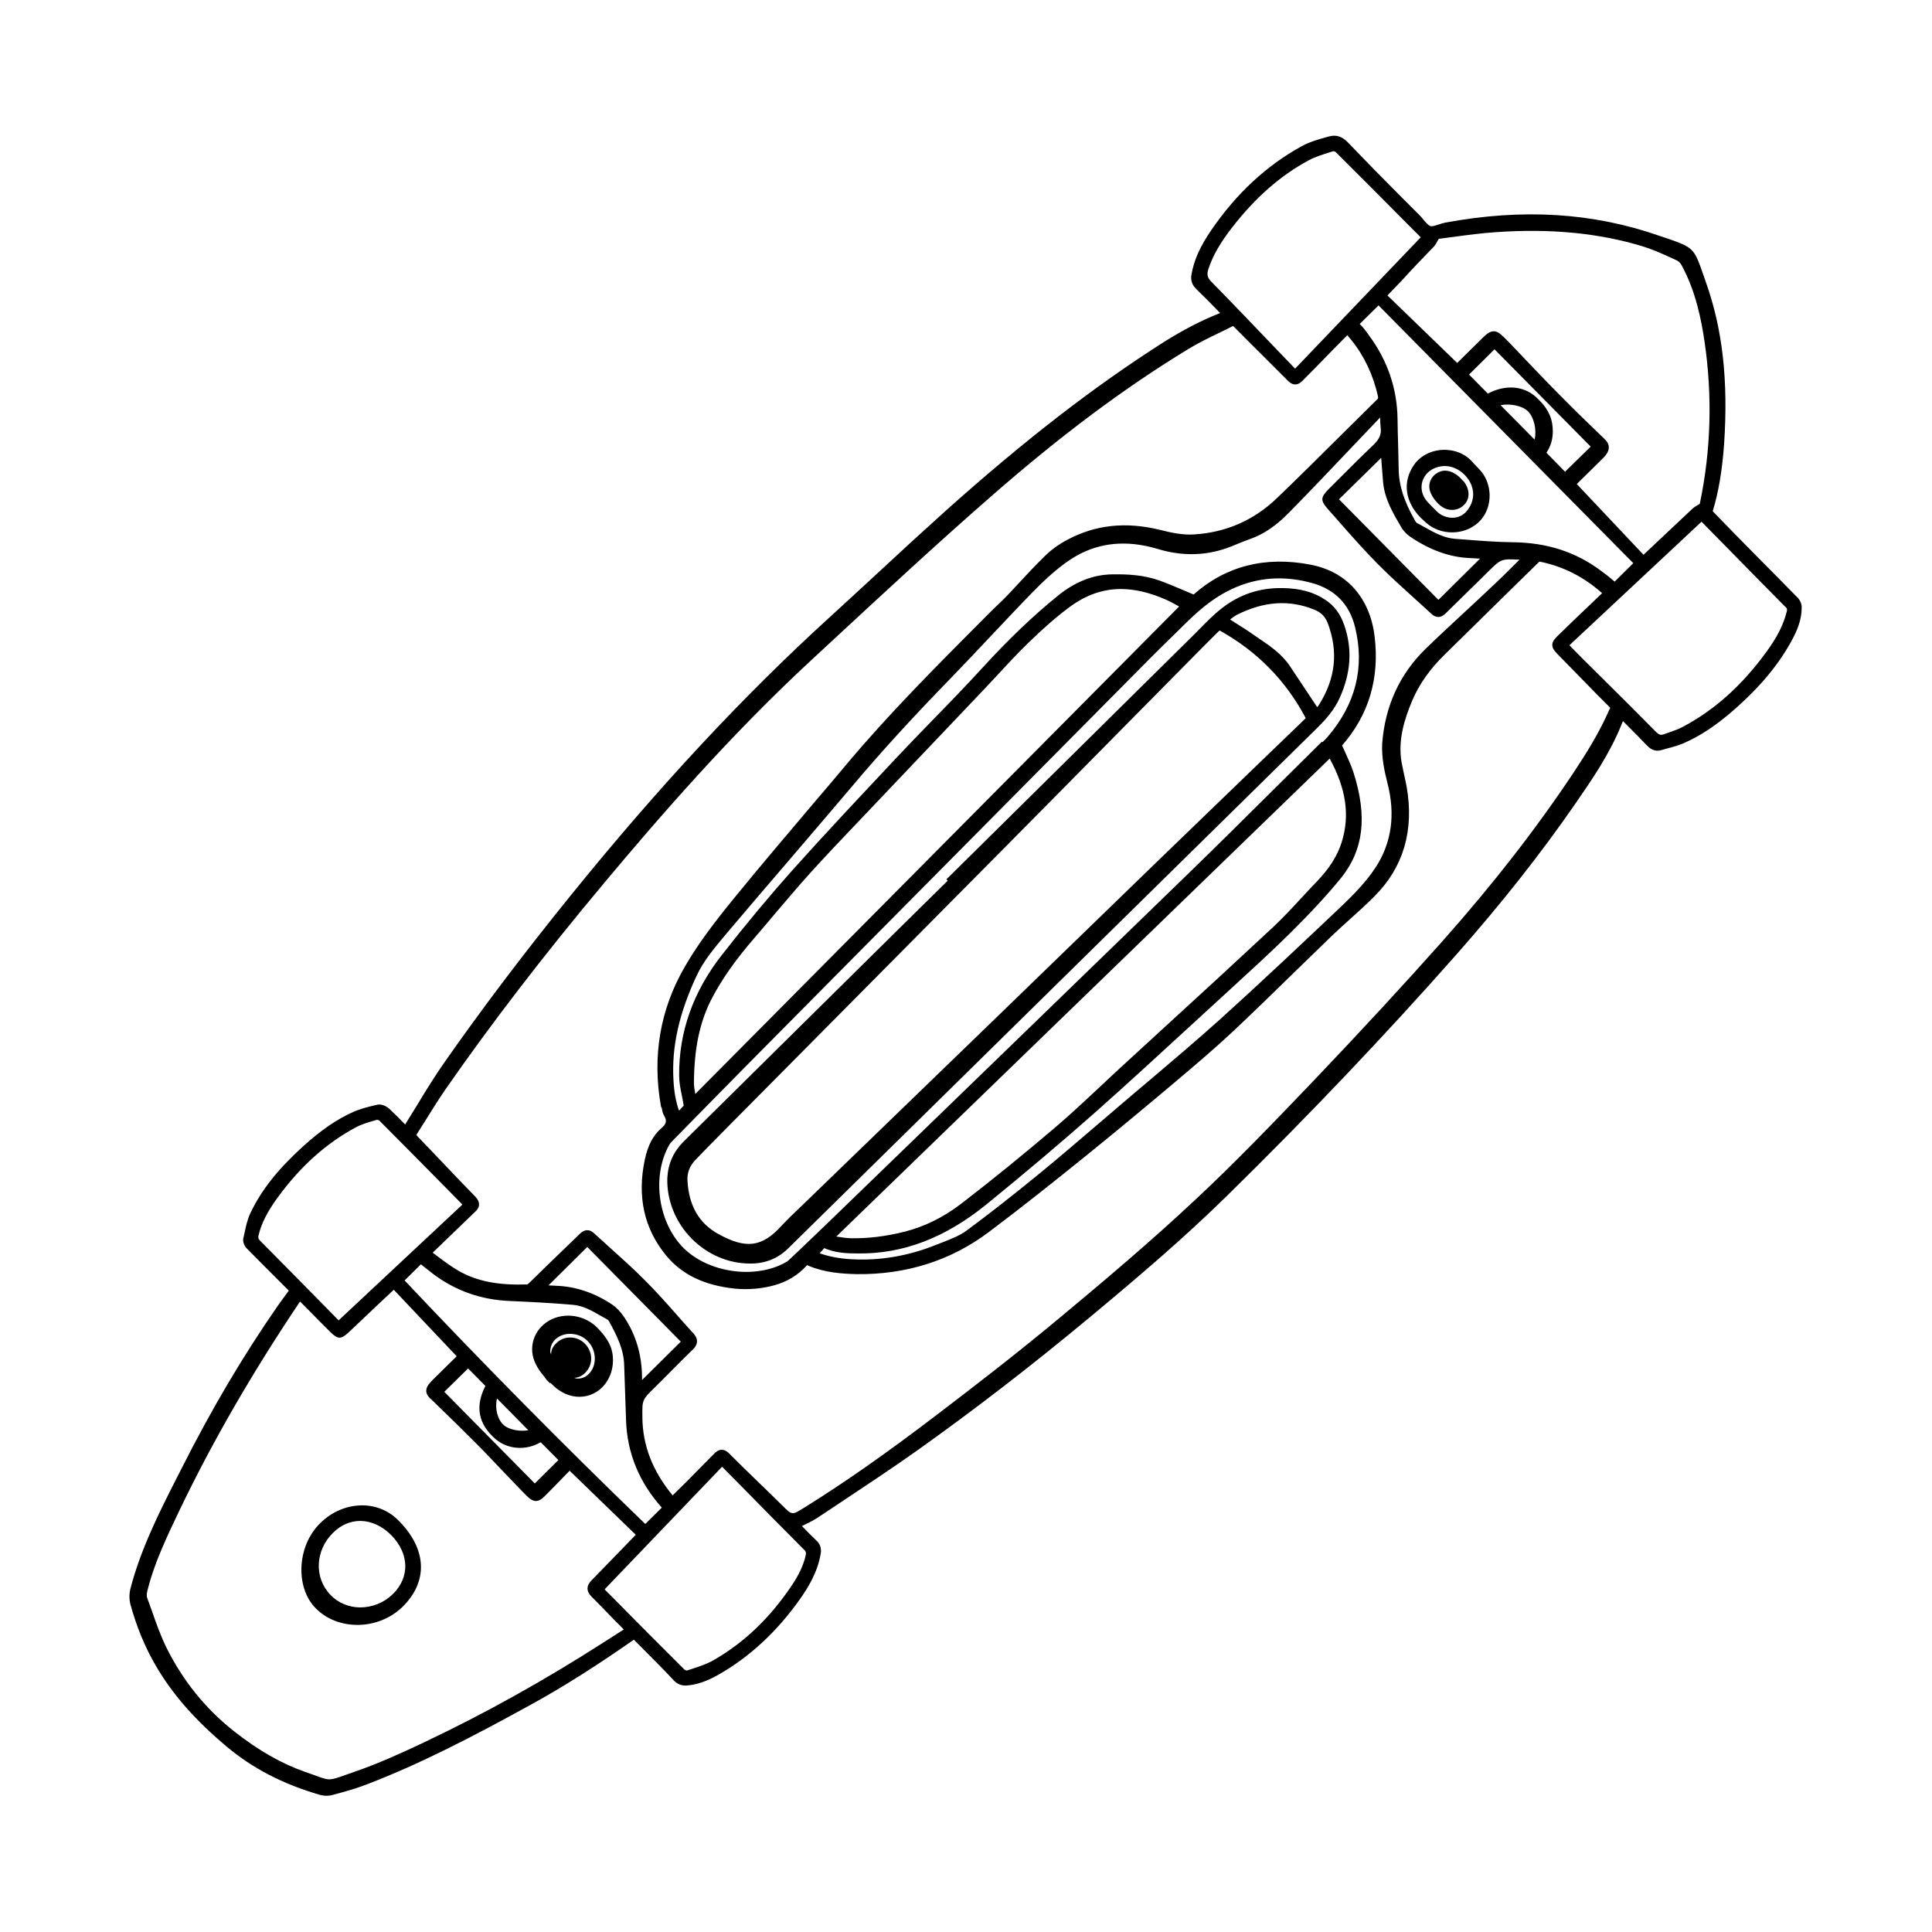
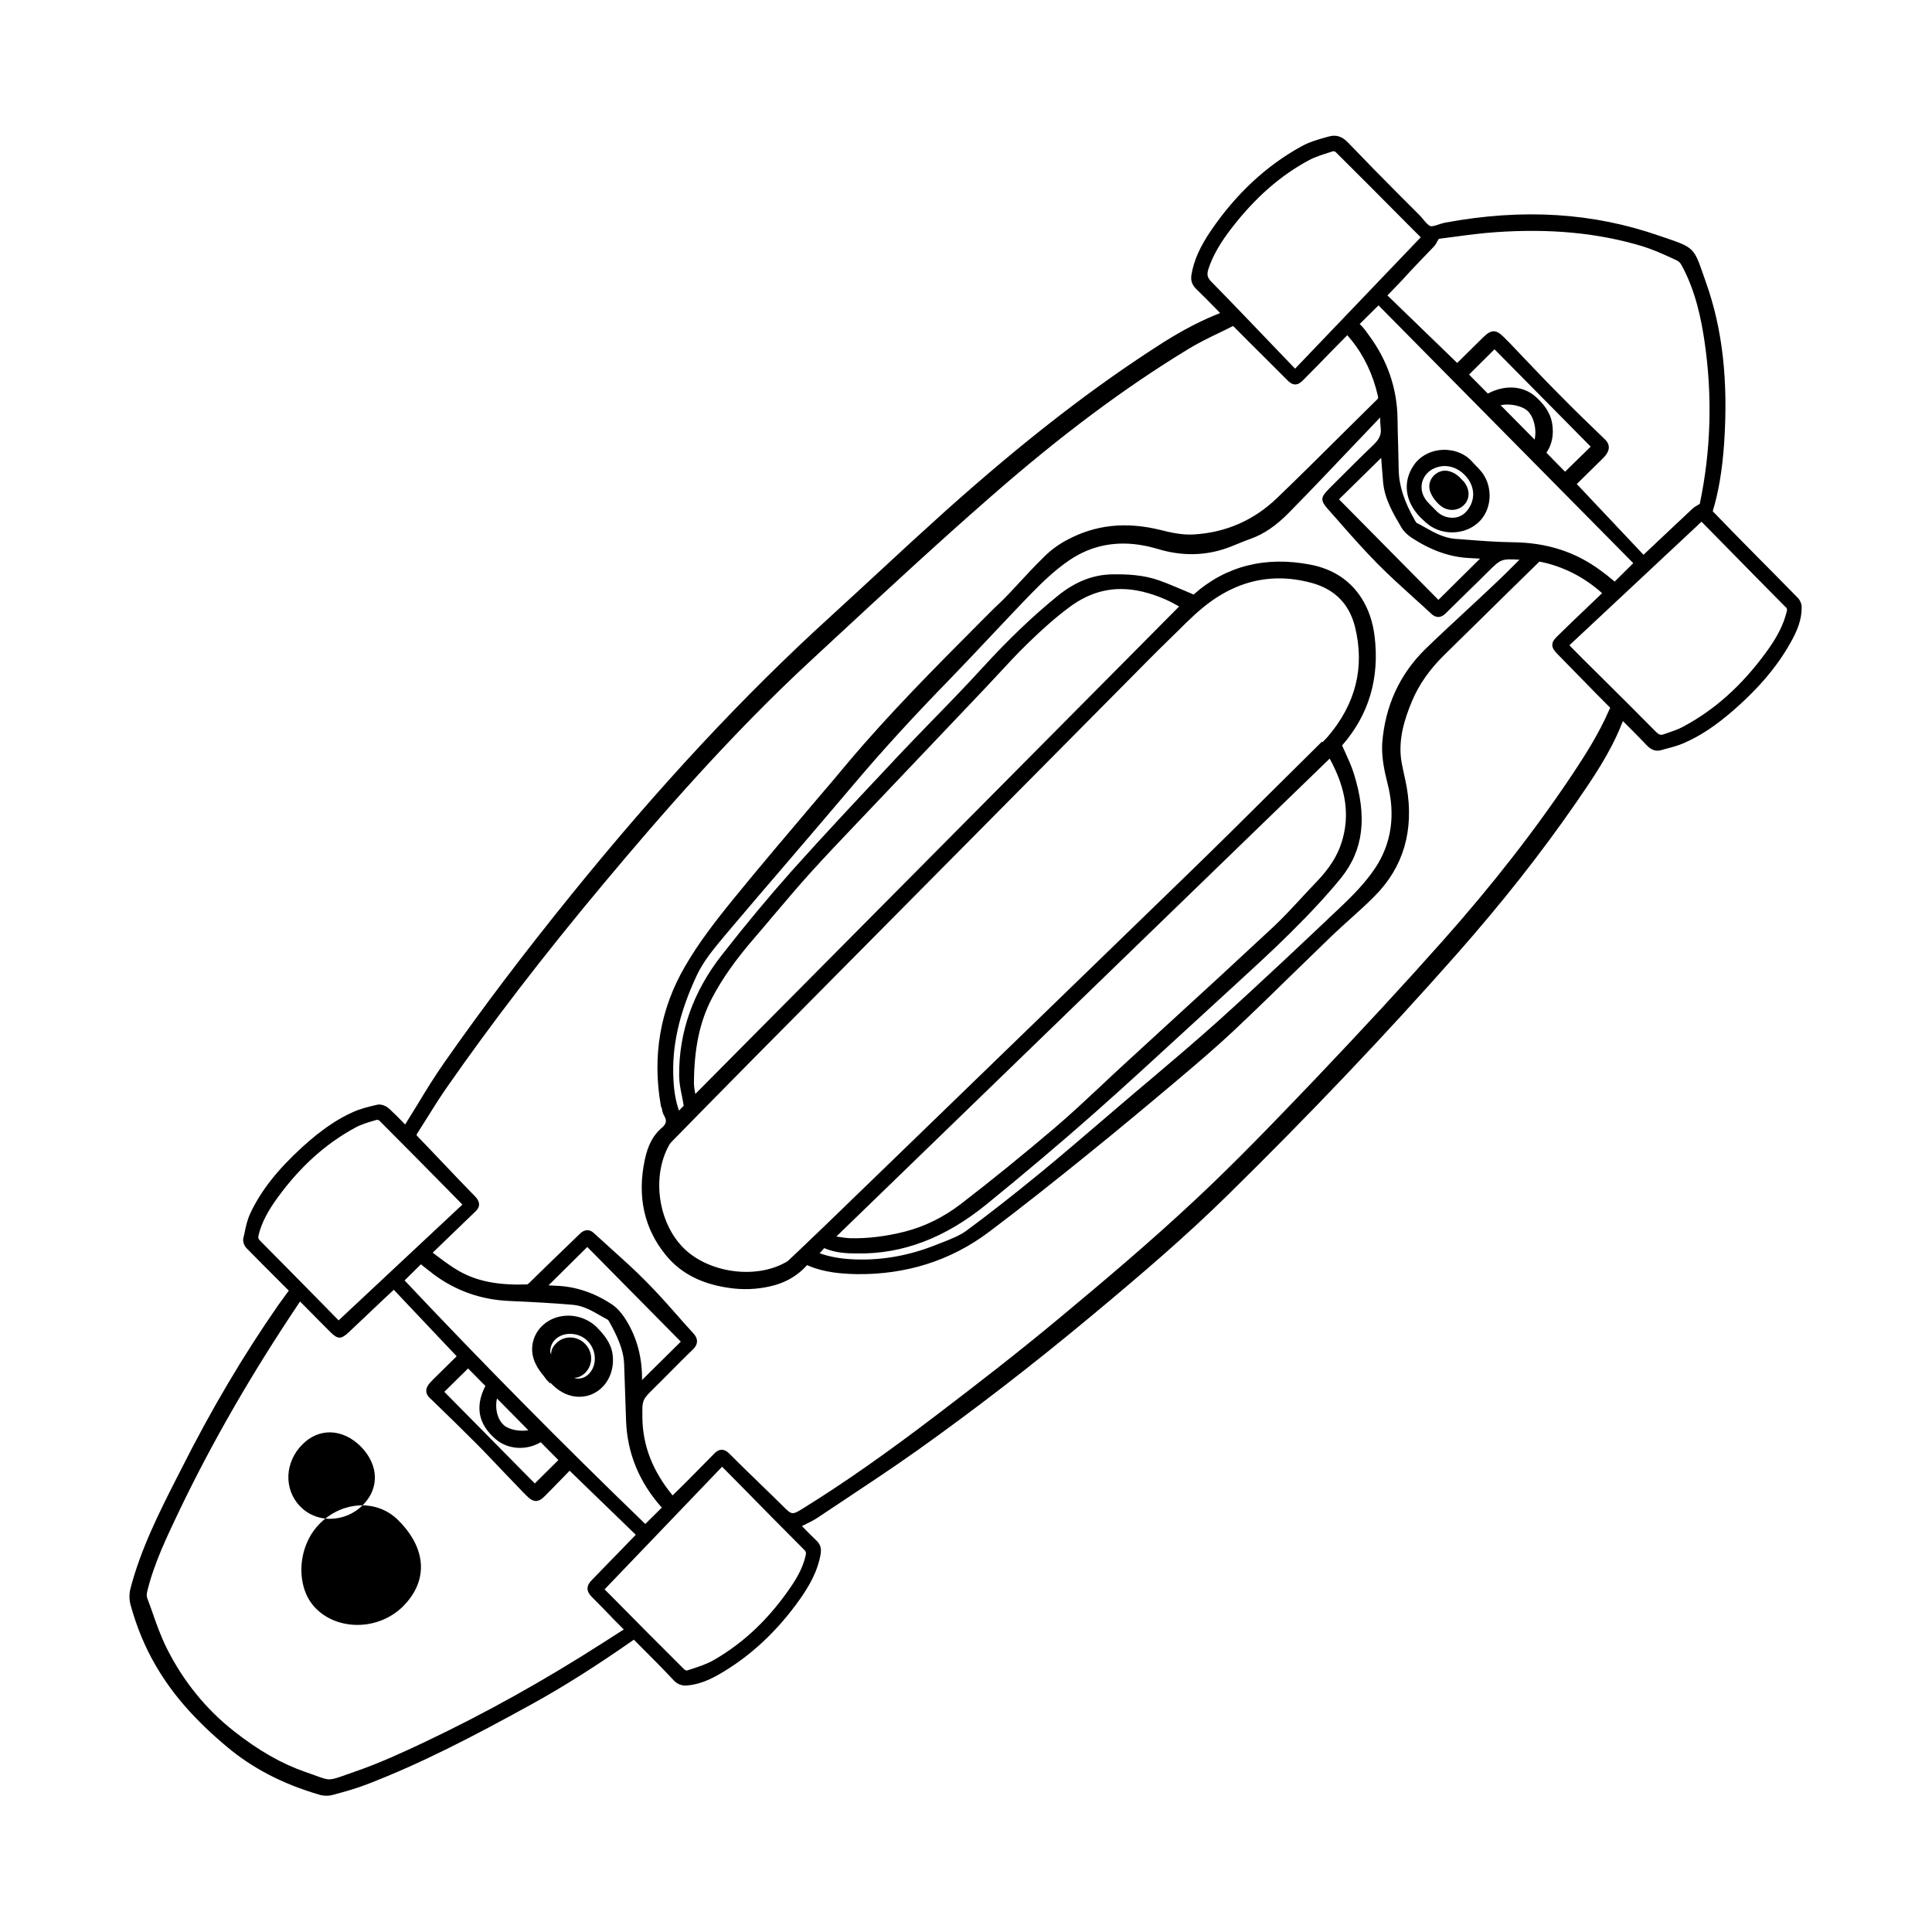
<svg xmlns="http://www.w3.org/2000/svg" fill="#000000" width="800px" height="800px" version="1.1" viewBox="144 144 512 512">
  <g>
    <path d="m620.46 302.46c-3.629-3.727-7.305-7.406-10.934-11.082-3.879-3.93-7.758-7.859-11.637-11.891 1.562-5.141 2.519-10.832 3.023-17.938 1.109-16.727-0.402-30.328-4.836-42.773l-0.805-2.316c-2.316-6.648-2.57-6.902-9.574-9.32l-1.812-0.605c-17.684-6.195-36.324-7.356-56.93-3.527-0.555 0.102-1.16 0.301-1.762 0.504-0.754 0.25-1.664 0.555-2.117 0.402-0.605-0.203-1.211-0.957-1.863-1.715-0.352-0.453-0.707-0.855-1.109-1.258l-5.039-5.039c-4.684-4.684-9.32-9.422-13.906-14.207-1.512-1.562-3.125-2.066-5.039-1.512l-0.906 0.25c-2.168 0.605-4.383 1.258-6.348 2.367-9.168 5.039-17.18 12.445-23.781 22.066-3.023 4.383-4.684 8.062-5.34 11.941-0.25 1.512 0.152 2.672 1.258 3.777 1.762 1.715 3.527 3.477 5.289 5.289l1.059 1.109h-0.051c-4.887 1.914-9.723 4.434-14.863 7.656-18.59 11.84-36.93 26.047-57.836 44.738-6.047 5.441-12.141 11.035-17.984 16.473-4.18 3.879-8.414 7.758-12.645 11.637-22.973 20.906-45.445 45.039-68.719 73.809-12.445 15.367-23.375 29.824-33.504 44.285-2.57 3.68-4.938 7.508-7.203 11.285-0.957 1.562-1.914 3.125-2.871 4.637-0.102 0.152-0.203 0.352-0.301 0.504l-0.301-0.301c-1.309-1.359-2.621-2.672-3.93-3.879-0.754-0.707-2.117-1.309-3.176-1.059-2.418 0.555-4.434 1.059-6.348 1.914-4.332 1.914-8.566 4.836-13.301 9.117-6.801 6.195-11.082 11.637-13.957 17.684-0.805 1.715-1.211 3.527-1.562 5.289l-0.301 1.309c-0.25 0.957 0.25 2.066 0.805 2.672 2.621 2.672 5.289 5.34 7.961 8.012l3.277 3.277-0.605 0.805c-0.754 1.059-1.512 2.066-2.266 3.125-9.168 13.199-17.633 27.457-25.746 43.578l-1.008 1.965c-4.734 9.32-9.621 18.992-12.344 29.473-0.352 1.359-0.352 2.922 0 4.231 1.613 5.894 3.879 11.387 6.75 16.273 4.434 7.609 10.43 14.41 18.844 21.461 6.801 5.691 14.762 9.824 24.383 12.645 0.453 0.152 1.211 0.301 2.066 0.301 0.402 0 0.855-0.051 1.258-0.152l0.605-0.152c2.973-0.805 6.098-1.664 9.02-2.82 14.207-5.492 27.508-12.395 43.176-21.008 8.613-4.734 17.281-10.227 27.305-17.23l2.367 2.383c2.769 2.769 5.543 5.543 8.211 8.414 0.957 1.008 2.066 1.41 3.324 1.359 2.719-0.203 5.391-1.109 8.414-2.82 8.363-4.734 15.668-11.539 21.715-20.102 2.117-3.023 4.684-7.106 5.492-12.09 0.203-1.41-0.152-2.519-1.211-3.477-1.16-1.109-2.316-2.266-3.477-3.477l-0.301-0.301c0.102-0.051 0.203-0.102 0.301-0.152 1.309-0.656 2.57-1.211 3.777-2.016l5.543-3.68c6.953-4.637 14.156-9.371 21.109-14.309 14.914-10.629 29.926-22.168 45.797-35.367 13.805-11.488 25.242-21.312 36.172-32.043 21.512-21.109 41.867-42.523 60.559-63.68 12.141-13.754 22.57-26.953 31.789-40.305 4.281-6.195 9.117-13.199 12.191-20.957 0.102-0.301 0.25-0.555 0.352-0.805l0.906 0.906c1.863 1.863 3.68 3.68 5.441 5.543 0.453 0.453 1.762 1.863 3.879 1.211 0.555-0.152 1.059-0.301 1.613-0.453 1.41-0.352 2.82-0.754 4.231-1.359 4.332-1.863 8.516-4.637 13.199-8.715 7.203-6.297 12.191-12.344 15.719-18.992 1.109-2.117 2.367-4.938 2.367-8.16 0.059-0.969-0.395-1.977-1-2.633zm-96.48-93.105c0.453-0.453 0.707-1.008 0.957-1.461 0.102-0.203 0.203-0.352 0.301-0.504l0.051-0.102c1.309-0.152 2.621-0.352 3.879-0.504 3.68-0.504 7.508-1.008 11.234-1.258 14.461-1.008 27.156 0.203 38.844 3.727 2.621 0.805 5.238 1.965 7.758 3.125l1.41 0.656c0.453 0.203 0.957 0.707 1.258 1.309 3.727 6.852 5.188 14.359 6.047 20.152 2.117 14.41 1.715 28.867-1.258 43.023-0.152 0.102-0.301 0.152-0.402 0.25-0.605 0.352-1.16 0.656-1.664 1.16-3.125 2.922-6.195 5.844-9.32 8.766l-3.527 3.324-17.684-18.742 6.801-6.699c0.301-0.301 0.656-0.656 0.906-1.008 1.41-1.863 0.656-3.273-0.25-4.133-3.879-3.727-8.465-8.16-12.848-12.645-2.871-2.871-5.644-5.844-8.465-8.766l-3.93-4.133-1.613-1.613c-2.016-2.016-3.273-1.965-5.34 0.051l-6.953 6.852-18.488-17.887 3.828-3.981c2.727-3.016 5.598-5.988 8.469-8.961zm-12.293 142.18c2.168 8.363 1.109 15.922-3.223 22.469-2.519 3.828-5.945 7.254-8.613 9.824-9.672 9.168-21.109 20-33 30.73-5.945 5.34-12.141 10.578-18.137 15.668-2.418 2.016-4.785 4.031-7.203 6.098l-5.238 4.484c-5.441 4.637-11.035 9.473-16.625 14.055-7.457 6.098-13.703 10.984-19.648 15.367-1.762 1.258-3.981 2.117-6.144 2.973-0.605 0.25-1.211 0.453-1.812 0.707-7.406 2.973-15.113 4.281-22.824 3.777-3.023-0.203-5.594-0.707-8.012-1.562 0.453-0.504 0.906-0.957 1.211-1.359 2.922 1.258 5.894 1.41 8.715 1.41 12.141 0.203 23.328-4.133 34.16-12.898 9.977-8.113 19.648-16.273 28.719-24.285 8.766-7.758 17.48-15.82 25.945-23.578l10.934-10.027c4.938-4.535 10.078-9.219 14.914-14.008 5.594-5.543 9.875-10.176 13.504-14.609 6.047-7.457 7.106-16.273 3.426-27.91-0.605-1.914-1.461-3.727-2.266-5.543-0.25-0.605-0.555-1.16-0.805-1.762 7.106-8.113 9.977-17.836 8.613-28.969-0.453-3.777-1.613-7.152-3.426-10.027-3.023-4.734-7.559-7.758-13.551-8.918-11.992-2.316-22.469 0.352-30.984 7.91-0.805-0.352-1.562-0.656-2.367-1.008-2.266-0.957-4.383-1.863-6.602-2.672-4.332-1.562-8.715-1.715-12.496-1.664-5.09 0.051-9.926 1.914-14.66 5.793-6.449 5.238-12.949 11.438-19.852 18.992-4.332 4.734-8.918 9.473-13.352 14.008-3.223 3.324-6.398 6.602-9.574 9.977l-1.359 1.461c-8.613 9.168-17.531 18.641-26.098 28.215-6.144 6.902-12.445 14.461-18.691 22.469-7.609 9.723-11.387 20.453-11.285 31.941 0 1.762 0.352 3.527 0.707 5.238 0.152 0.805 0.352 1.664 0.453 2.469 0 0.102 0.051 0.203 0.051 0.25-0.402 0.453-0.855 0.855-1.258 1.309-0.855-2.469-1.309-5.09-1.461-8.113-0.504-8.816 1.461-17.582 6.098-27.559 1.863-4.031 4.785-7.457 7.559-10.781l0.504-0.605c5.543-6.551 11.133-13.098 16.727-19.598 5.543-6.5 11.082-12.949 16.625-19.496 7.758-9.219 16.273-18.488 25.945-28.414 3.578-3.68 7.106-7.457 10.629-11.184 3.629-3.828 7.254-7.707 10.934-11.488 2.769-2.82 6.098-6.047 9.875-8.613 5.844-3.981 12.543-5.289 19.852-3.879 1.16 0.203 2.367 0.555 3.527 0.855l1.211 0.352c6.246 1.664 12.395 1.359 18.238-0.957l1.863-0.754c1.109-0.453 2.215-0.906 3.375-1.309 3.527-1.258 6.75-3.477 10.125-6.902 5.793-5.894 11.488-11.891 17.129-17.836l7.055-7.406c0 0.906 0.051 1.812 0.152 2.769 0.203 1.664-0.301 2.922-1.914 4.484-3.023 2.871-5.996 5.844-8.969 8.816l-2.82 2.82c-2.316 2.316-2.316 3.125-0.152 5.543 1.258 1.41 2.519 2.82 3.777 4.281 2.922 3.324 5.996 6.75 9.168 9.977 3.176 3.223 6.602 6.297 9.875 9.27 1.512 1.359 3.023 2.719 4.535 4.133 0.555 0.504 1.965 1.512 3.68-0.152 1.812-1.812 3.68-3.578 5.492-5.391 1.914-1.863 3.828-3.727 5.742-5.644 3.477-3.426 3.527-3.477 8.363-3.223l-0.707 0.707c-2.016 2.016-4.082 4.082-6.195 6.047-2.316 2.215-4.684 4.383-7.004 6.551-3.68 3.426-7.356 6.801-10.984 10.328-6.852 6.699-10.73 15.113-11.488 25.039-0.215 3.738 0.641 7.617 1.395 10.539zm-147.56 52.348 78.797-79.5c3.68-3.727 7.356-7.457 11.082-11.082l2.168-2.117c2.769-2.769 5.644-5.594 8.816-7.859 5.644-4.031 11.637-6.047 17.984-6.047 2.82 0 5.691 0.402 8.664 1.211 6.098 1.664 9.926 5.594 11.438 11.586 2.672 10.73 0.203 20.555-7.305 29.27-0.402 0.453-0.855 0.906-1.309 1.359l-0.152-0.152-0.906 0.906c-3.68 3.629-7.356 7.305-11.035 10.934-7.961 7.91-15.922 15.82-23.98 23.629-24.637 23.93-49.273 47.762-73.91 71.641l-21.816 21.109c-2.367 2.266-4.734 4.535-7.106 6.801l-2.57 2.418c-0.25 0.25-0.504 0.402-0.805 0.555-8.062 4.535-20.453 2.769-27.055-3.828-6.75-6.75-8.465-18.992-3.777-27.305 0.25-0.453 0.656-0.855 1.008-1.211 13.855-14.156 27.812-28.262 41.77-42.316zm-36.227 27.152c0.051-9.117 1.512-16.223 4.734-22.418 2.719-5.188 6.246-10.227 11.438-16.223 1.715-2.016 3.426-3.981 5.09-5.996 3.176-3.727 6.398-7.559 9.723-11.234 3.879-4.281 7.961-8.566 11.891-12.695l33.754-35.52c1.211-1.309 2.469-2.621 3.68-3.93 2.621-2.82 5.34-5.793 8.16-8.516 4.133-4.031 7.656-7.106 11.133-9.672 4.231-3.125 8.715-4.734 13.551-4.734 3.727 0 7.707 0.957 11.941 2.82 1.16 0.504 2.215 1.109 3.324 1.715l0.152 0.102-128.21 129.18c-0.203-1.059-0.355-2.016-0.355-2.875zm168.48-86c4.383 8.012 5.391 15.113 3.176 22.168-1.109 3.578-3.273 6.953-6.551 10.379-1.309 1.359-2.621 2.769-3.93 4.18-2.469 2.672-4.988 5.391-7.609 7.859-9.621 8.969-19.297 17.887-29.02 26.754l-11.688 10.73c-1.812 1.664-3.629 3.375-5.391 5.039-3.828 3.578-7.809 7.305-11.891 10.781-8.414 7.152-16.727 13.906-24.789 20.102-4.586 3.527-9.574 5.996-14.863 7.356-4.938 1.258-9.824 1.863-14.461 1.762-1.211-0.051-2.469-0.25-3.727-0.453zm13.652-79.699 0.102 1.41c0.152 1.664 0.25 3.375 0.402 5.039 0.402 4.434 2.57 8.113 4.785 11.891 0.605 1.059 1.562 2.016 2.621 2.719 5.238 3.477 10.277 5.238 15.418 5.492 0.957 0.051 1.863 0.102 2.871 0.152l-11.035 10.934-26.348-26.652zm34.965 22.367c-4.434-0.051-8.918-0.402-13.301-0.754l-2.117-0.152c-2.922-0.25-5.441-1.613-8.113-3.125-0.656-0.352-1.309-0.754-1.965-1.059-0.102-0.051-0.25-0.203-0.453-0.555-2.973-5.188-4.332-9.422-4.383-13.703-0.051-2.215-0.102-4.484-0.152-6.699s-0.152-4.434-0.152-6.648c-0.102-8.062-2.672-15.516-7.559-22.117l-0.352-0.504c-0.352-0.504-0.754-1.008-1.16-1.512-0.301-0.352-0.605-0.656-0.957-1.008l4.988-4.938 67.516 68.316-4.938 4.887-0.605-0.504c-1.008-0.855-2.016-1.664-3.023-2.367-6.648-4.988-14.309-7.457-23.273-7.559zm10.328-31.539c-0.555-3.176-2.469-5.289-4.281-6.953-3.324-3.023-8.211-3.324-12.746-0.906l-4.988-5.039 6.75-6.699 25.492 25.797-6.801 6.648-4.938-5.039c1.512-2.215 2.016-4.836 1.512-7.809zm-4.637 4.332-9.02-9.117c2.316-0.504 5.691 0.102 7.203 1.562 1.664 1.609 2.422 4.988 1.816 7.555zm-85.648-41.816c-1.109-1.109-1.258-1.914-0.805-3.375 1.16-3.527 3.125-6.953 6.297-11.035 6.144-7.91 12.746-13.703 20.203-17.734 1.812-1.008 3.93-1.613 5.945-2.266l0.656-0.203c0.203 0 0.605 0.152 0.707 0.301 6.398 6.348 12.746 12.746 19.094 19.145l3.375 3.375-33.301 34.812-5.996-6.246c-5.394-5.637-10.734-11.23-16.176-16.773zm-252.11 254.12c-0.504-0.504-0.555-0.805-0.402-1.461 0.754-3.176 2.367-6.297 5.09-10.027 5.996-8.211 12.746-14.258 20.555-18.488 1.562-0.855 3.426-1.41 5.188-1.914l0.504-0.152h0.051c0.152 0 0.504 0.102 0.605 0.203 6.648 6.648 13.25 13.352 19.852 20.051l2.168 2.215-32.801 30.684-5.391-5.492c-5.141-5.242-10.277-10.43-15.418-15.617zm82.777 16.977c2.769 0.203 5.141 1.562 7.656 3.023 0.555 0.301 1.16 0.656 1.715 0.957 0.051 0 0.152 0.152 0.352 0.453 2.016 3.68 3.879 7.356 3.981 11.539l0.504 14.762c0.301 8.566 3.477 16.324 9.473 23.023l-4.383 4.332c-21.715-20.957-43.176-42.672-63.781-64.539l4.332-4.281 0.605 0.504c0.957 0.754 1.863 1.461 2.769 2.168 5.894 4.383 12.645 6.75 20.102 7.055 5.742 0.25 11.387 0.551 16.676 1.004zm-6.348-5.141 10.277-10.176 24.785 25.09-10.277 10.176v-0.805c-0.051-5.945-1.664-11.285-4.734-15.871-0.957-1.41-1.965-2.469-3.023-3.223-4.785-3.223-9.875-4.938-15.164-5.09-0.605-0.051-1.211-0.051-1.863-0.102zm5.34 47.613-0.051-0.051zm-19.398-6.902c3.273 2.82 8.16 3.125 11.992 0.855l4.684 4.734-6.246 6.195-23.98-24.285 6.297-6.195 4.586 4.637c-2.773 5.441-1.914 10.078 2.668 14.059zm0.402-10.734 8.312 8.414c-2.117 0.402-5.141-0.102-6.5-1.359-1.711-1.512-2.414-4.434-1.812-7.055zm28.012 64.793c-15.215 9.773-31.086 18.641-47.258 26.301-5.742 2.719-11.992 5.594-18.438 7.809l-2.418 0.855c-4.281 1.512-4.281 1.512-7.656 0.301-0.805-0.301-1.762-0.656-2.973-1.059-6.348-2.215-12.395-5.644-19.043-10.883-7.406-5.844-13.352-13.199-17.684-21.816-1.613-3.223-2.871-6.75-4.031-10.125-0.402-1.109-0.805-2.215-1.211-3.324-0.152-0.402-0.152-1.16 0.051-1.863 1.812-7.406 5.188-14.359 8.516-21.363 8.715-18.137 19.043-36.074 31.539-54.715 0.152-0.203 0.25-0.402 0.402-0.605l1.863 1.863c2.117 2.117 4.133 4.231 6.195 6.246 2.066 2.066 2.922 1.812 4.836 0.051 3.125-2.973 6.297-5.945 9.422-8.918l2.168-2.016c0.102-0.102 0.25-0.203 0.352-0.352l16.676 17.633c-2.117 2.066-4.133 4.082-6.195 6.098-0.453 0.453-0.855 0.906-1.258 1.41-0.906 1.211-0.805 2.469 0.301 3.527l0.957 0.906c3.879 3.727 7.707 7.508 11.539 11.336 2.519 2.519 4.938 5.141 7.406 7.707l3.727 3.879c0.656 0.707 1.309 1.359 2.117 2.168 1.762 1.762 3.074 1.762 4.785 0 1.613-1.613 3.223-3.273 4.836-4.938l1.715-1.762 17.531 16.977-2.973 3.074c-2.922 2.973-5.793 5.996-8.715 8.969-1.461 1.461-1.461 2.922 0 4.383 2.016 2.016 4.031 4.082 5.996 6.144l2.516 2.523zm53.508-24.586c0.301 0.301 0.453 0.605 0.301 1.309-0.555 2.57-1.762 5.188-3.777 8.16-5.793 8.566-12.496 14.965-20.504 19.598-1.812 1.059-3.93 1.762-5.945 2.418l-1.258 0.402c-0.203 0-0.504-0.152-0.656-0.25-6.348-6.297-12.645-12.645-18.895-18.992l-2.266-2.266 31.137-32.496 4.938 4.988c5.641 5.742 11.23 11.434 16.926 17.129zm-36.527-11.539 0.102-0.051zm249.89-211.4-0.152 0.301c-2.621 6.047-6.098 11.539-9.422 16.574-10.078 15.113-21.461 29.727-34.812 44.738-9.977 11.234-21.059 23.227-33.855 36.676-11.082 11.586-21.109 22.016-31.641 31.84-11.84 11.082-24.031 21.363-35.469 30.883-11.336 9.473-22.973 18.438-32.898 25.996-13.402 10.227-24.688 18.137-35.418 24.789-3.023 1.863-3.023 1.863-5.543-0.656-2.016-1.965-4.031-3.981-6.098-5.945-2.719-2.621-5.391-5.238-8.062-7.91-0.402-0.402-1.059-0.957-1.965-0.957-0.855 0-1.512 0.555-1.965 1.008-2.469 2.519-4.988 5.039-7.457 7.559l-3.578 3.527c-5.289-6.449-7.91-13.148-8.012-20.555v-0.352c-0.051-4.434-0.051-4.434 3.223-7.656 1.461-1.41 2.871-2.871 4.281-4.281 1.965-1.965 3.879-3.93 5.894-5.844 2.117-2.066 0.555-3.777 0.051-4.332-1.562-1.715-3.125-3.426-4.637-5.188-2.57-2.922-5.238-5.894-8.062-8.715-2.973-3.023-6.195-5.894-9.27-8.664-1.461-1.309-2.871-2.621-4.332-3.93-1.109-1.059-2.469-1.008-3.578 0.051l-8.969 8.664c-1.562 1.512-3.074 3.023-4.637 4.535-0.301 0.25-0.504 0.352-0.453 0.352-7.707 0.25-13.199-0.805-17.984-3.477-1.812-1.008-3.578-2.316-5.289-3.578-0.605-0.453-1.16-0.855-1.812-1.359l11.234-10.832c0.352-0.301 1.059-1.008 1.059-1.965 0-0.656-0.301-1.309-0.957-2.016-2.871-2.922-5.691-5.894-8.516-8.867-2.215-2.367-4.484-4.684-6.75-7.055-0.352-0.352-0.352-0.504-0.352-0.504s0-0.102 0.152-0.301c0.805-1.258 1.613-2.57 2.418-3.828 1.664-2.672 3.426-5.492 5.238-8.113 11.992-17.23 25.695-35.117 41.969-54.562 14.207-16.977 33.25-39.047 55.016-59.148l5.543-5.141c13.602-12.594 27.66-25.645 41.867-38.039 18.34-16.07 35.469-28.867 52.395-39.145 2.469-1.512 5.141-2.82 7.758-4.082 1.258-0.605 2.519-1.211 3.777-1.863 0.203-0.102 0.301-0.102 0.402 0 2.871 2.922 5.793 5.793 8.664 8.664l5.391 5.391c0.707 0.707 1.359 1.309 2.266 1.309s1.613-0.605 2.266-1.309c2.57-2.57 5.09-5.141 7.609-7.758l3.93-3.981c0.352 0.402 0.707 0.855 1.059 1.258 3.426 4.231 5.793 9.27 7.055 14.863 0.102 0.555 0.051 0.656-0.152 0.855-3.074 3.023-6.144 6.098-9.219 9.117-5.691 5.644-11.539 11.488-17.434 17.129-6.098 5.844-13.504 9.07-21.914 9.574-2.973 0.203-6.098-0.453-9.02-1.211-9.117-2.215-17.129-1.359-24.637 2.672-2.215 1.16-4.281 2.672-5.996 4.383-2.469 2.418-4.836 4.938-7.106 7.406-1.16 1.258-2.316 2.519-3.527 3.727-0.605 0.605-1.211 1.211-1.812 1.762-0.504 0.453-0.957 0.906-1.461 1.41l-3.176 3.176c-11.789 11.84-24.031 24.133-35.016 37.18-2.922 3.527-5.894 7.004-8.867 10.48-6.953 8.211-14.156 16.676-21.059 25.141-5.34 6.551-9.672 12.191-13.25 18.391-6.602 11.336-8.715 23.832-6.348 37.082l0.223 0.457c0.102 0.605 0.203 1.309 0.605 1.965 0.805 1.359 0.605 2.215-0.707 3.324-2.168 1.863-3.578 4.484-4.383 8.262-2.117 9.824-0.203 18.391 5.594 25.441 4.18 5.09 10.125 7.961 18.188 8.816 3.578 0.352 7.152 0.051 10.629-0.906 3.375-0.957 6.144-2.672 8.363-5.09 0.152-0.152 0.203-0.203 0.203-0.203 0.051 0 0.152 0 0.402 0.152 4.281 1.812 8.816 2.117 12.746 2.215 13.047 0.152 24.887-3.527 35.066-11.184 8.918-6.699 17.48-13.551 25.543-20.051 8.613-6.953 16.93-13.906 23.93-19.801 5.543-4.684 10.531-8.918 15.367-13.453 5.289-4.988 10.48-10.027 15.668-15.113 3.477-3.375 6.953-6.75 10.43-10.125 1.613-1.512 3.223-3.023 4.887-4.484 2.117-1.914 4.332-3.879 6.348-5.945 7.656-7.656 10.531-17.434 8.516-28.969-0.203-1.109-0.453-2.266-0.707-3.375-0.203-0.957-0.402-1.914-0.605-2.922-1.109-6.047 0.754-11.688 2.719-16.426 1.863-4.434 4.734-8.516 8.715-12.395l8.516-8.363c5.441-5.34 10.883-10.73 16.375-16.07 0.051-0.051 0.203-0.152 0.203-0.152 6.144 1.211 11.738 4.031 16.574 8.363l-3.629 3.477c-2.769 2.621-5.543 5.289-8.262 7.961-0.656 0.656-1.309 1.359-1.309 2.266 0 0.957 0.605 1.613 1.359 2.418 2.215 2.266 4.383 4.484 6.602 6.75 2.418 2.519 4.887 4.988 7.356 7.457 0.047 0.059-0.051 0.258-0.102 0.359zm46.902-25.742c-0.855 3.426-2.519 6.75-5.492 10.781-6.449 8.816-13.652 15.266-22.117 19.75-1.16 0.605-2.469 1.059-3.777 1.512l-1.309 0.453c-0.605 0.203-1.059 0.152-1.863-0.605-4.734-4.785-9.473-9.523-14.258-14.258l-5.289-5.238-3.477-3.527 35.016-32.746 6.098 6.195c5.289 5.391 10.578 10.781 15.922 16.172 0.648 0.504 0.75 0.855 0.547 1.512z" />
-     <path d="m327.3 472.25c4.18 4.231 9.773 6.602 15.418 6.602h0.605c3.828-0.102 7.004-1.461 9.723-4.18 16.676-16.426 33.352-32.797 50.027-49.223l90.184-88.723c2.016-2.016 4.281-4.484 5.742-7.707 3.023-6.648 3.426-13 1.258-19.297-1.008-2.973-2.621-5.141-4.938-6.699-3.125-2.117-6.801-3.125-11.488-3.176-6.047-0.102-11.387 1.715-16.02 5.34-2.266 1.762-4.281 3.828-6.246 5.844-0.656 0.656-1.309 1.359-2.016 2.016-18.895 18.691-37.836 37.383-56.73 56.074l-8.012 7.91 0.352 0.352-13.906 13.703c-18.691 18.488-37.383 36.93-56.074 55.418-2.719 2.719-4.133 5.894-4.332 9.672-0.195 5.797 2.121 11.691 6.453 16.074zm144.45-165.3c7.203-3.629 13.957-4.082 20.605-1.359 1.762 0.707 2.871 1.863 3.527 3.578 2.82 7.559 2.066 14.66-2.367 21.664-0.102 0.203-0.301 0.402-0.453 0.555l-7.203-10.832c-2.117-3.176-5.09-5.238-8.012-7.203l-1.613-1.109c-1.613-1.16-3.324-2.215-5.09-3.324-0.402-0.25-0.754-0.504-1.16-0.754 0.605-0.41 1.16-0.914 1.766-1.215zm-143.59 144.59c2.922-3.074 5.945-6.098 8.918-9.117l29.523-29.773c13.652-13.805 27.355-27.559 41.012-41.363 11.438-11.539 22.871-23.125 34.309-34.711l21.109-21.363c1.109-1.109 2.215-2.215 3.273-3.273l0.906-0.855c9.926 5.492 17.582 13.301 22.824 23.227-0.555 0.555-1.16 1.16-1.762 1.715l-12.543 12.09c-8.312 8.012-16.625 16.07-24.938 24.082-27.363 26.594-54.82 53.145-82.277 79.695l-12.293 11.891c-1.715 1.613-3.477 3.324-5.141 5.09-5.141 5.644-9.371 6.195-16.676 2.168-5.09-2.769-7.859-7.508-8.211-14.105-0.152-2.019 0.555-3.883 1.965-5.394z" />
-     <path d="m240.09 542.93c-4.082 0-8.062 1.613-11.184 4.684-3.176 3.074-4.988 7.559-5.039 12.293 0 4.133 1.309 7.809 3.828 10.328 2.871 2.922 6.902 4.383 11.035 4.383 4.281 0 8.664-1.613 11.891-4.734 6.852-6.699 6.551-15.215-0.805-22.723-2.574-2.719-6-4.18-9.727-4.231zm8.059 23.477c-2.418 2.367-5.492 3.578-8.816 3.578-2.973-0.051-5.742-1.211-7.758-3.324-4.383-4.535-4.082-11.789 0.707-16.473 2.066-2.066 4.586-3.125 7.203-3.125h0.102c2.871 0.051 5.793 1.41 8.16 3.828 4.738 4.887 4.887 11.082 0.402 15.516z" />
+     <path d="m240.09 542.93c-4.082 0-8.062 1.613-11.184 4.684-3.176 3.074-4.988 7.559-5.039 12.293 0 4.133 1.309 7.809 3.828 10.328 2.871 2.922 6.902 4.383 11.035 4.383 4.281 0 8.664-1.613 11.891-4.734 6.852-6.699 6.551-15.215-0.805-22.723-2.574-2.719-6-4.18-9.727-4.231zc-2.418 2.367-5.492 3.578-8.816 3.578-2.973-0.051-5.742-1.211-7.758-3.324-4.383-4.535-4.082-11.789 0.707-16.473 2.066-2.066 4.586-3.125 7.203-3.125h0.102c2.871 0.051 5.793 1.41 8.16 3.828 4.738 4.887 4.887 11.082 0.402 15.516z" />
    <path d="m535.22 267.5c-0.352-0.352-0.656-0.656-0.957-1.008-1.863-2.215-4.887-3.426-8.012-3.273s-5.945 1.664-7.559 4.031c-3.074 4.434-2.367 9.773 1.863 14.008l1.359 1.258c1.914 1.715 4.383 2.57 6.902 2.57 2.519 0 4.988-0.855 6.902-2.57 3.629-3.273 4.082-9.27 1.008-13.352-0.5-0.605-1.004-1.16-1.508-1.664zm-2.57 11.992c-0.855 1.008-2.117 1.664-3.527 1.715-1.562 0.051-3.125-0.504-4.281-1.613l-0.855-0.855c-0.555-0.555-1.109-1.109-1.664-1.715-1.41-1.562-1.914-3.477-1.41-5.34 0.555-1.914 2.066-3.375 4.18-3.93 2.973-0.855 6.246 0.555 8.16 3.477 1.715 2.668 1.512 5.793-0.602 8.262z" />
    <path d="m288 508.52c0.301 0.402 0.605 0.805 0.906 1.211l0.855 0.855 0.152-0.102 0.504 0.504c2.117 2.117 4.637 3.176 7.106 3.176 1.359 0 2.672-0.301 3.93-0.957 3.527-1.812 5.492-5.945 4.887-10.328-0.453-3.074-2.316-5.188-3.981-6.953-3.375-3.477-8.816-4.281-12.898-1.914-4.133 2.418-5.594 7.356-3.477 11.488 0.555 1.156 1.262 2.113 2.016 3.019zm3.074-9.473c1.008-1.008 2.418-1.562 3.981-1.562h0.051c1.762 0 3.527 0.707 4.684 1.965 2.367 2.418 2.469 6.449 0.25 8.664-0.855 0.855-1.914 1.309-3.176 1.211-0.301 0-0.504-0.152-0.805-0.25 0.051 0 0.102 0.051 0.152 0.051 0.906 0 1.863-0.352 2.871-1.309 2.117-2.117 2.117-5.441 0-7.656-1.059-1.109-2.469-1.715-3.981-1.715-1.461 0-2.769 0.555-3.777 1.613-1.008 1.008-1.309 2.016-1.258 2.922-0.051-0.25-0.203-0.453-0.25-0.754 0-1.164 0.402-2.324 1.258-3.18z" />
    <path d="m531.29 270.97-0.656-0.656c-0.301-0.25-0.605-0.504-1.008-0.754-1.863-1.109-3.578-1.109-5.09 0-1.715 1.258-2.215 3.375-1.309 5.238 0.656 1.41 1.715 2.672 2.871 3.477 0.855 0.605 1.812 0.855 2.719 0.855 1.309 0 2.57-0.555 3.477-1.664 1.309-1.613 1.16-3.93-0.402-5.894-0.199-0.148-0.402-0.348-0.602-0.602z" />
  </g>
</svg>